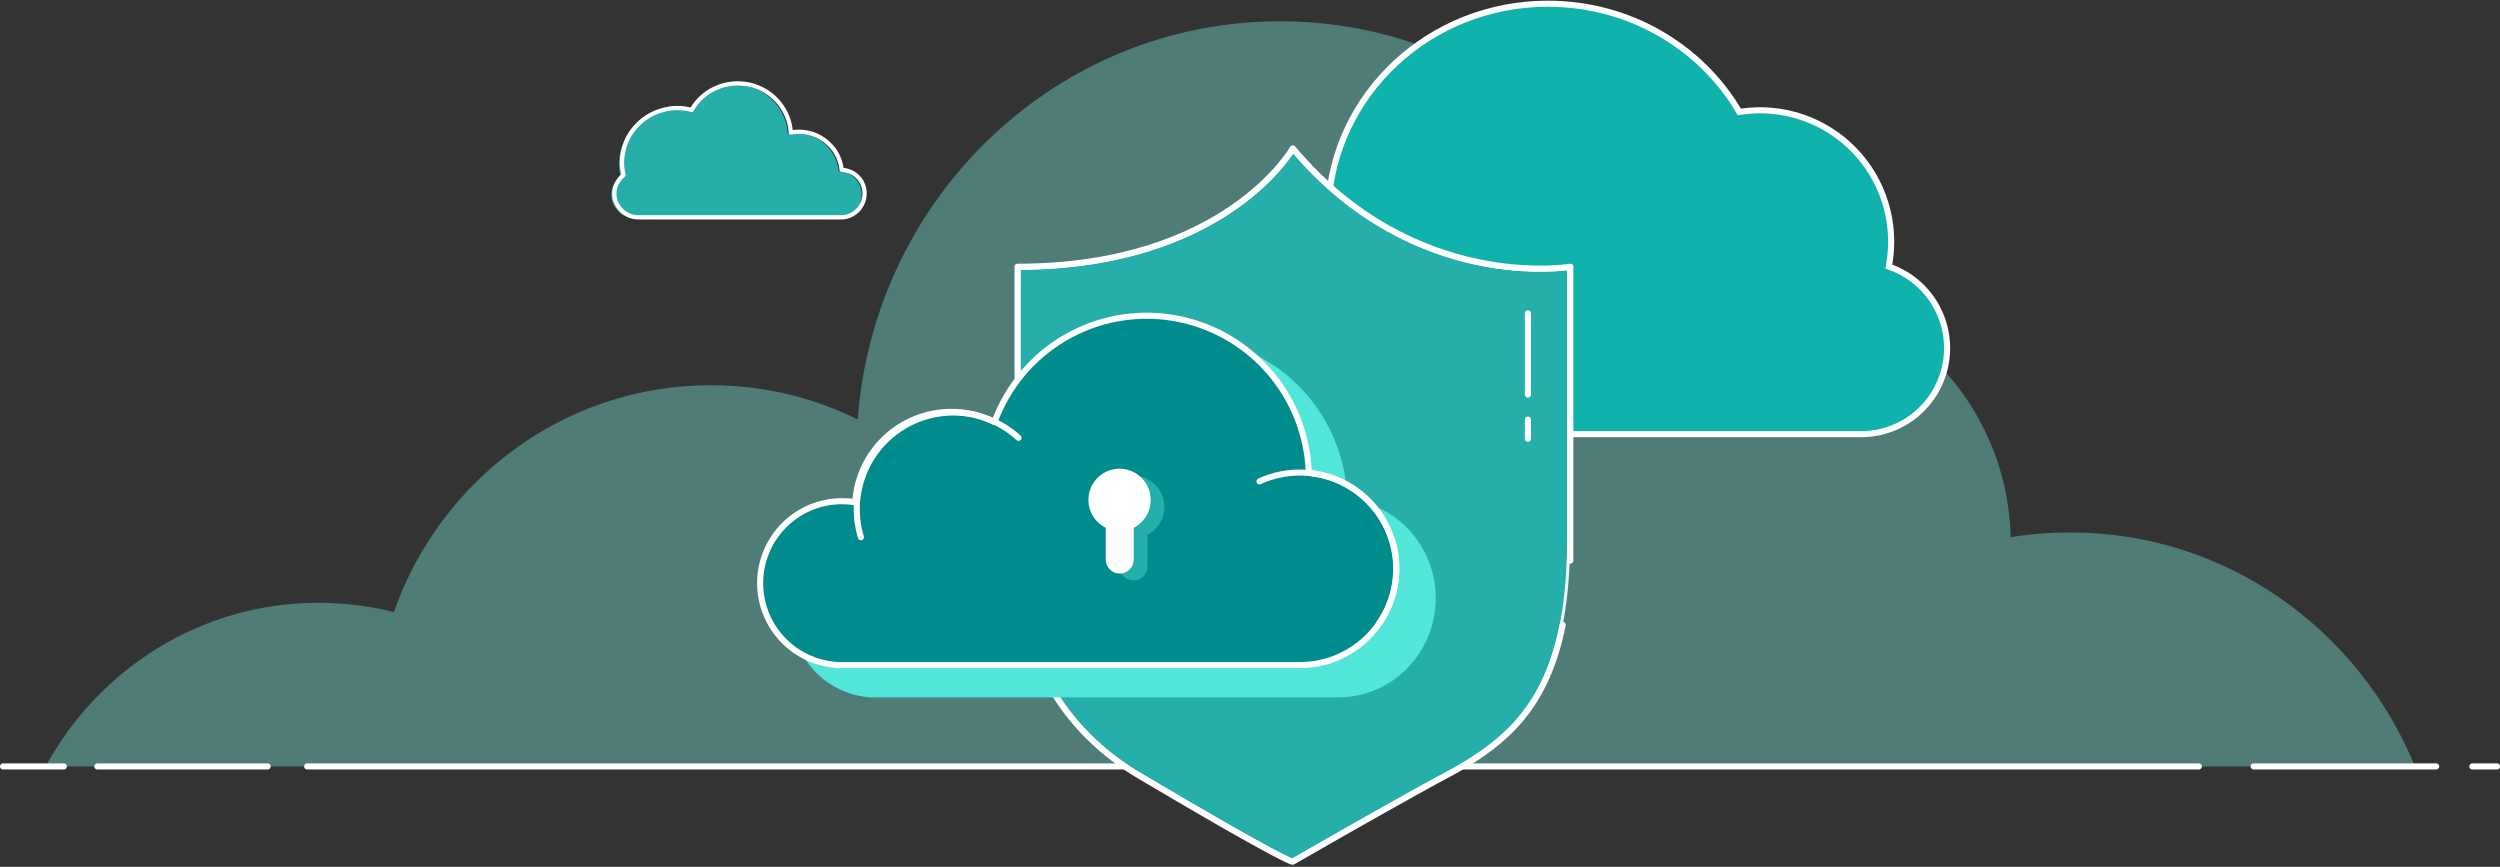
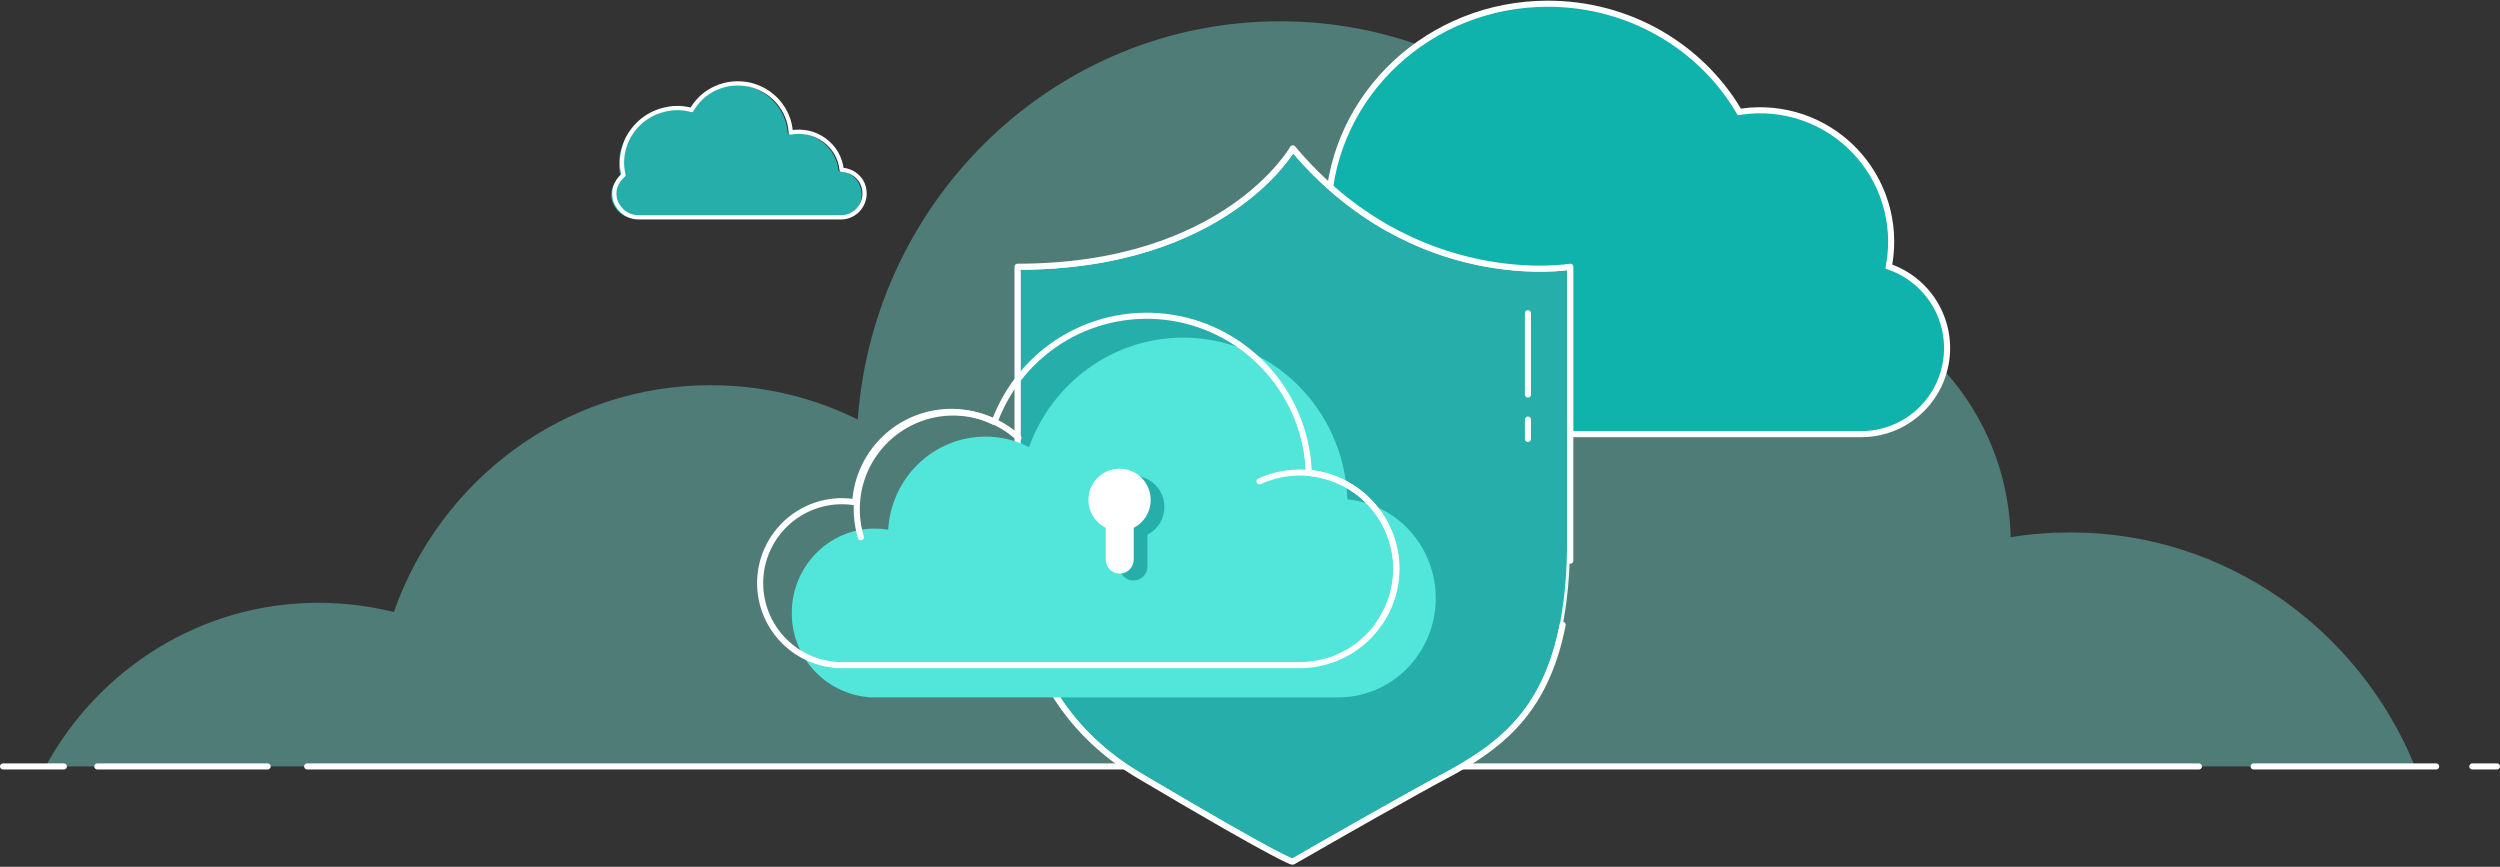
<svg xmlns="http://www.w3.org/2000/svg" width="822" height="285" viewBox="0 0 822 285" fill="none">
  <rect x="0" y="0" width="822" height="285" fill="#333333" stroke="none" />
  <path d="M794 252H15C32.429 219.954 66.035 198.198 104.648 198.198C113.218 198.198 121.499 199.276 129.491 201.236C144.801 157.724 185.629 126.658 233.678 126.658C251.011 126.658 267.381 130.676 282.017 137.928C287.409 64.722 347.495 7 420.87 7C480.667 7 531.701 45.416 551.441 99.316C559.915 96.376 568.966 94.71 578.403 94.71C623.371 94.71 659.962 131.166 661.117 176.638C667.569 175.56 674.117 175.07 680.857 175.07C731.796 175.07 775.512 206.822 794 251.902C793.904 251.902 794 252 794 252Z" fill="#7CE8DD" fill-opacity="0.4" />
  <path d="M88 252L32 252" stroke="white" stroke-width="2" stroke-linecap="round" stroke-linejoin="round" />
  <path d="M741 252L801 252" stroke="white" stroke-width="2" stroke-linecap="round" stroke-linejoin="round" />
  <path d="M812.9 252H821" stroke="white" stroke-width="2" stroke-linecap="round" stroke-linejoin="round" />
  <path d="M21 252L1 252" stroke="white" stroke-width="2" stroke-linecap="round" stroke-linejoin="round" />
  <path d="M101 252L723 252" stroke="white" stroke-width="2" stroke-linecap="round" stroke-linejoin="round" />
  <path d="M621.214 86.655L621.047 87.647L621.986 88.003C628.148 90.344 633.298 94.775 636.544 100.526C639.789 106.276 640.924 112.986 639.752 119.488C638.579 125.991 635.174 131.878 630.126 136.125C625.08 140.373 618.71 142.714 612.123 142.745C612.122 142.745 612.12 142.745 612.119 142.745H422.8C422.799 142.745 422.799 142.745 422.799 142.745C417.34 142.742 411.947 141.547 406.996 139.242C402.044 136.937 397.653 133.578 394.128 129.398C390.602 125.218 388.027 120.317 386.584 115.037C385.139 109.757 384.859 104.226 385.764 98.826C386.67 93.428 388.737 88.292 391.824 83.776C394.91 79.26 398.94 75.473 403.634 72.678C408.329 69.883 413.574 68.148 419.005 67.592C424.436 67.037 429.922 67.675 435.082 69.462L436.635 70L436.705 68.357C438.297 31.051 469.996 1.224 508.946 1.224C535.65 1.224 558.959 15.252 571.483 36.105L571.9 36.8L572.703 36.686C579.413 35.733 586.251 36.381 592.664 38.576C599.075 40.772 604.881 44.453 609.608 49.322C614.334 54.19 617.85 60.108 619.866 66.595C621.883 73.082 622.344 79.955 621.214 86.655Z" fill="#10B3AB" stroke="white" stroke-width="2" />
  <path d="M425.163 282.689L424.948 282.813C424.825 282.775 424.605 282.696 424.23 282.536C423.342 282.156 421.638 281.345 418.394 279.622C411.909 276.179 399.309 269.112 374.858 254.622C351.538 240.794 341.593 221.171 337.473 204.996C335.412 196.905 334.809 189.678 334.722 184.476C334.678 181.874 334.763 179.781 334.858 178.339C334.906 177.618 334.957 177.061 334.995 176.685C335.014 176.497 335.03 176.354 335.042 176.259C335.047 176.212 335.052 176.176 335.055 176.153L335.058 176.127L335.059 176.121L335.059 176.119C335.059 176.119 335.059 176.119 334.991 176.11L335.059 176.119L335.063 176.086V176.053V88.205C369.11 88.111 391.685 78.397 405.772 68.657C412.847 63.765 417.775 58.87 420.938 55.193C422.519 53.354 423.659 51.82 424.405 50.742C424.719 50.29 424.963 49.918 425.141 49.638C445.132 73.197 467.83 82.859 485.583 86.619C494.524 88.512 502.208 88.908 507.661 88.831C510.388 88.792 512.557 88.635 514.047 88.487C514.792 88.413 515.367 88.341 515.758 88.288C515.763 88.287 515.769 88.286 515.774 88.285V176.739C515.774 201.035 511.728 217.023 505.048 228.445C498.372 239.859 489.035 246.77 478.326 252.855C468.103 258.313 454.719 265.826 443.892 271.973C438.477 275.047 433.701 277.781 430.278 279.746C428.567 280.728 427.194 281.518 426.249 282.063C425.776 282.335 425.411 282.546 425.163 282.689Z" fill="#26AEAB" stroke="#E6F8F8" />
  <path d="M516.313 184.345V87.706C516.313 87.706 465.092 96.477 425.076 48.785C425.076 48.785 403.011 87.706 334.563 87.706V176.053C334.563 176.053 327.684 227.231 374.603 255.052C423.508 284.033 425.037 283.339 425.037 283.339C425.037 283.339 446.881 270.719 466.014 260.109L472.121 256.757L478.536 253.293C495.084 243.89 508.481 232.445 513.8 205.444" stroke="white" stroke-width="2" stroke-linecap="round" stroke-linejoin="round" />
  <path d="M502.382 137.969V144.32V137.969Z" fill="white" fill-opacity="0.4" />
  <path d="M502.382 137.969V144.32" stroke="white" stroke-width="2" stroke-linecap="round" stroke-linejoin="round" />
  <path d="M502.382 102.985V129.742V102.985Z" fill="white" fill-opacity="0.4" />
  <path d="M502.382 102.985V129.742" stroke="white" stroke-width="2" stroke-linecap="round" stroke-linejoin="round" />
  <path d="M260.343 201.545C260.3 208.488 262.871 215.192 267.544 220.321C272.218 225.451 278.65 228.63 285.56 229.226V229.304H440.013C457.72 229.304 472.07 214.703 472.07 196.679C472.07 179.688 459.311 165.718 443.008 164.196C442.086 134.67 418.287 111.013 389.052 111.013C365.773 111.013 345.93 126.001 338.35 147.008C333.917 144.73 329.005 143.548 324.023 143.56C306.979 143.56 293.046 157.081 292.03 174.158C290.564 173.912 289.08 173.791 287.593 173.796C272.542 173.796 260.343 186.219 260.343 201.545Z" fill="#51E6D9" />
-   <path d="M249.936 191.732C249.937 198.534 252.506 205.084 257.129 210.069C261.751 215.055 268.085 218.107 274.861 218.615V218.686H427.368C435.514 218.7 443.351 215.569 449.25 209.945C455.148 204.321 458.653 196.637 459.034 188.491C459.416 180.346 456.645 172.368 451.3 166.215C445.953 160.063 438.442 156.212 430.33 155.463C429.929 143.082 425.239 131.228 417.065 121.93C408.89 112.63 397.739 106.468 385.524 104.496C373.307 102.523 360.786 104.866 350.105 111.12C339.425 117.374 331.25 127.153 326.981 138.779C322.584 136.557 317.723 135.409 312.797 135.426C304.741 135.423 296.986 138.497 291.116 144.019C285.245 149.542 281.701 157.099 281.205 165.149C279.757 164.904 278.292 164.782 276.824 164.786C269.691 164.798 262.855 167.642 257.814 172.694C252.773 177.745 249.94 184.592 249.936 191.732Z" fill="#008B8C" />
  <path d="M382.863 166.694C382.866 168.581 382.347 170.433 381.362 172.044C380.376 173.654 378.965 174.958 377.284 175.813V186.289C377.276 187.503 376.788 188.666 375.928 189.523C375.067 190.38 373.903 190.861 372.69 190.863C371.467 190.863 370.295 190.378 369.43 189.512C368.565 188.646 368.08 187.473 368.08 186.249V175.852C366.439 175.04 365.047 173.805 364.045 172.272C363.044 170.739 362.471 168.966 362.386 167.137C362.3 165.307 362.707 163.489 363.561 161.87C364.415 160.251 365.688 158.89 367.245 157.929C368.802 156.968 370.588 156.443 372.417 156.407C374.247 156.371 376.051 156.826 377.646 157.724C379.24 158.623 380.564 159.933 381.482 161.517C382.399 163.101 382.876 164.902 382.863 166.733V166.694Z" fill="#26AEAB" />
  <path d="M249.936 191.732C249.937 198.534 252.506 205.084 257.129 210.069C261.751 215.055 268.085 218.107 274.861 218.615V218.686H427.368C435.514 218.7 443.351 215.569 449.25 209.945C455.148 204.321 458.653 196.637 459.034 188.491C459.416 180.346 456.645 172.368 451.3 166.215C445.953 160.063 438.442 156.212 430.33 155.463C429.929 143.082 425.239 131.228 417.065 121.93C408.89 112.63 397.739 106.468 385.524 104.496C373.307 102.523 360.786 104.866 350.105 111.12C339.425 117.374 331.25 127.153 326.981 138.779C322.584 136.557 317.723 135.409 312.797 135.426C304.741 135.423 296.986 138.497 291.116 144.019C285.245 149.542 281.701 157.099 281.205 165.149C279.757 164.904 278.292 164.782 276.824 164.786C269.691 164.798 262.855 167.642 257.814 172.694C252.773 177.745 249.94 184.592 249.936 191.732Z" stroke="white" stroke-width="2" stroke-linecap="round" stroke-linejoin="round" />
  <path d="M378.349 164.424C378.351 166.311 377.832 168.163 376.847 169.773C375.862 171.383 374.45 172.688 372.769 173.543V184.019C372.758 185.233 372.271 186.396 371.41 187.252C370.551 188.11 369.388 188.595 368.175 188.601C367.569 188.601 366.969 188.482 366.409 188.248C365.849 188.016 365.34 187.677 364.913 187.247C364.484 186.818 364.144 186.307 363.913 185.747C363.682 185.186 363.564 184.586 363.565 183.978V173.543C361.925 172.731 360.532 171.495 359.531 169.962C358.529 168.43 357.956 166.657 357.871 164.828C357.786 162.998 358.192 161.179 359.046 159.56C359.901 157.941 361.172 156.58 362.73 155.619C364.287 154.659 366.073 154.133 367.903 154.097C369.732 154.061 371.537 154.516 373.131 155.415C374.725 156.313 376.049 157.622 376.967 159.207C377.885 160.792 378.361 162.593 378.349 164.424Z" fill="white" />
  <path d="M283.068 176.642C281.05 169.979 281.274 162.837 283.705 156.314C286.136 149.79 290.638 144.246 296.522 140.532C302.406 136.818 309.345 135.141 316.273 135.758C323.201 136.374 329.735 139.251 334.873 143.946" stroke="white" stroke-width="2" stroke-linecap="round" stroke-linejoin="round" />
  <path d="M414.109 158.27C418.599 156.209 423.508 155.223 428.444 155.39C433.381 155.557 438.211 156.872 442.553 159.232C446.893 161.592 450.626 164.931 453.454 168.986C456.282 173.04 458.128 177.697 458.846 182.589C459.939 190.406 458.051 198.348 453.558 204.834" stroke="white" stroke-width="2" stroke-linecap="round" stroke-linejoin="round" />
  <path d="M204.013 57.945C203.72 56.603 203.524 55.26 203.524 53.917C203.524 51.136 204.209 48.451 205.383 45.958C206.656 43.464 208.417 41.354 210.669 39.628C212.92 37.902 215.464 36.847 218.205 36.271C220.945 35.696 223.783 35.792 226.426 36.559C228.286 33.298 231.124 30.709 234.549 29.27C237.975 27.736 241.792 27.448 245.511 28.216C249.132 29.079 252.46 30.997 254.907 33.874C257.354 36.751 258.822 40.203 259.018 43.944C260.975 43.56 262.932 43.656 264.792 44.039C266.652 44.423 268.511 45.286 270.077 46.437C271.643 47.588 273.013 49.026 273.992 50.753C274.971 52.479 275.558 54.301 275.754 56.219C277.809 56.315 279.766 57.178 281.137 58.617C282.605 60.055 283.29 62.069 283.29 64.083C283.29 66.097 282.409 68.111 281.039 69.55C279.571 70.988 277.613 71.851 275.558 71.851H209.005C207.341 71.851 205.775 71.372 204.405 70.413C203.035 69.454 202.056 68.111 201.469 66.672C200.881 65.138 200.881 63.508 201.273 61.973C201.86 60.343 202.741 59 204.013 57.945Z" fill="#26AEAB" />
  <path d="M204.992 57.562C204.698 56.219 204.503 54.877 204.503 53.534C204.503 50.753 205.188 48.068 206.362 45.574C207.635 43.081 209.396 40.971 211.647 39.245C213.898 37.519 216.443 36.464 219.183 35.888C221.924 35.313 224.762 35.409 227.405 36.176C229.264 32.915 232.103 30.326 235.528 28.887C238.954 27.353 242.771 27.065 246.49 27.832C250.111 28.695 253.439 30.613 255.886 33.491C258.332 36.368 259.801 39.82 259.996 43.56C261.954 43.177 263.911 43.273 265.771 43.656C267.63 44.04 269.49 44.903 271.056 46.054C272.622 47.205 273.992 48.643 274.971 50.369C275.949 52.096 276.537 53.918 276.732 55.836C278.788 55.932 280.745 56.795 282.115 58.233C283.583 59.672 284.269 61.686 284.269 63.7C284.269 65.714 283.388 67.728 282.018 69.166C280.549 70.605 278.592 71.468 276.537 71.468H209.984C208.32 71.468 206.754 70.989 205.383 70.029C204.013 69.07 203.035 67.728 202.447 66.289C201.86 64.755 201.86 63.124 202.252 61.59C202.839 59.96 203.72 58.617 204.992 57.562Z" stroke="white" stroke-width="1.4" stroke-linecap="round" stroke-linejoin="round" />
</svg>